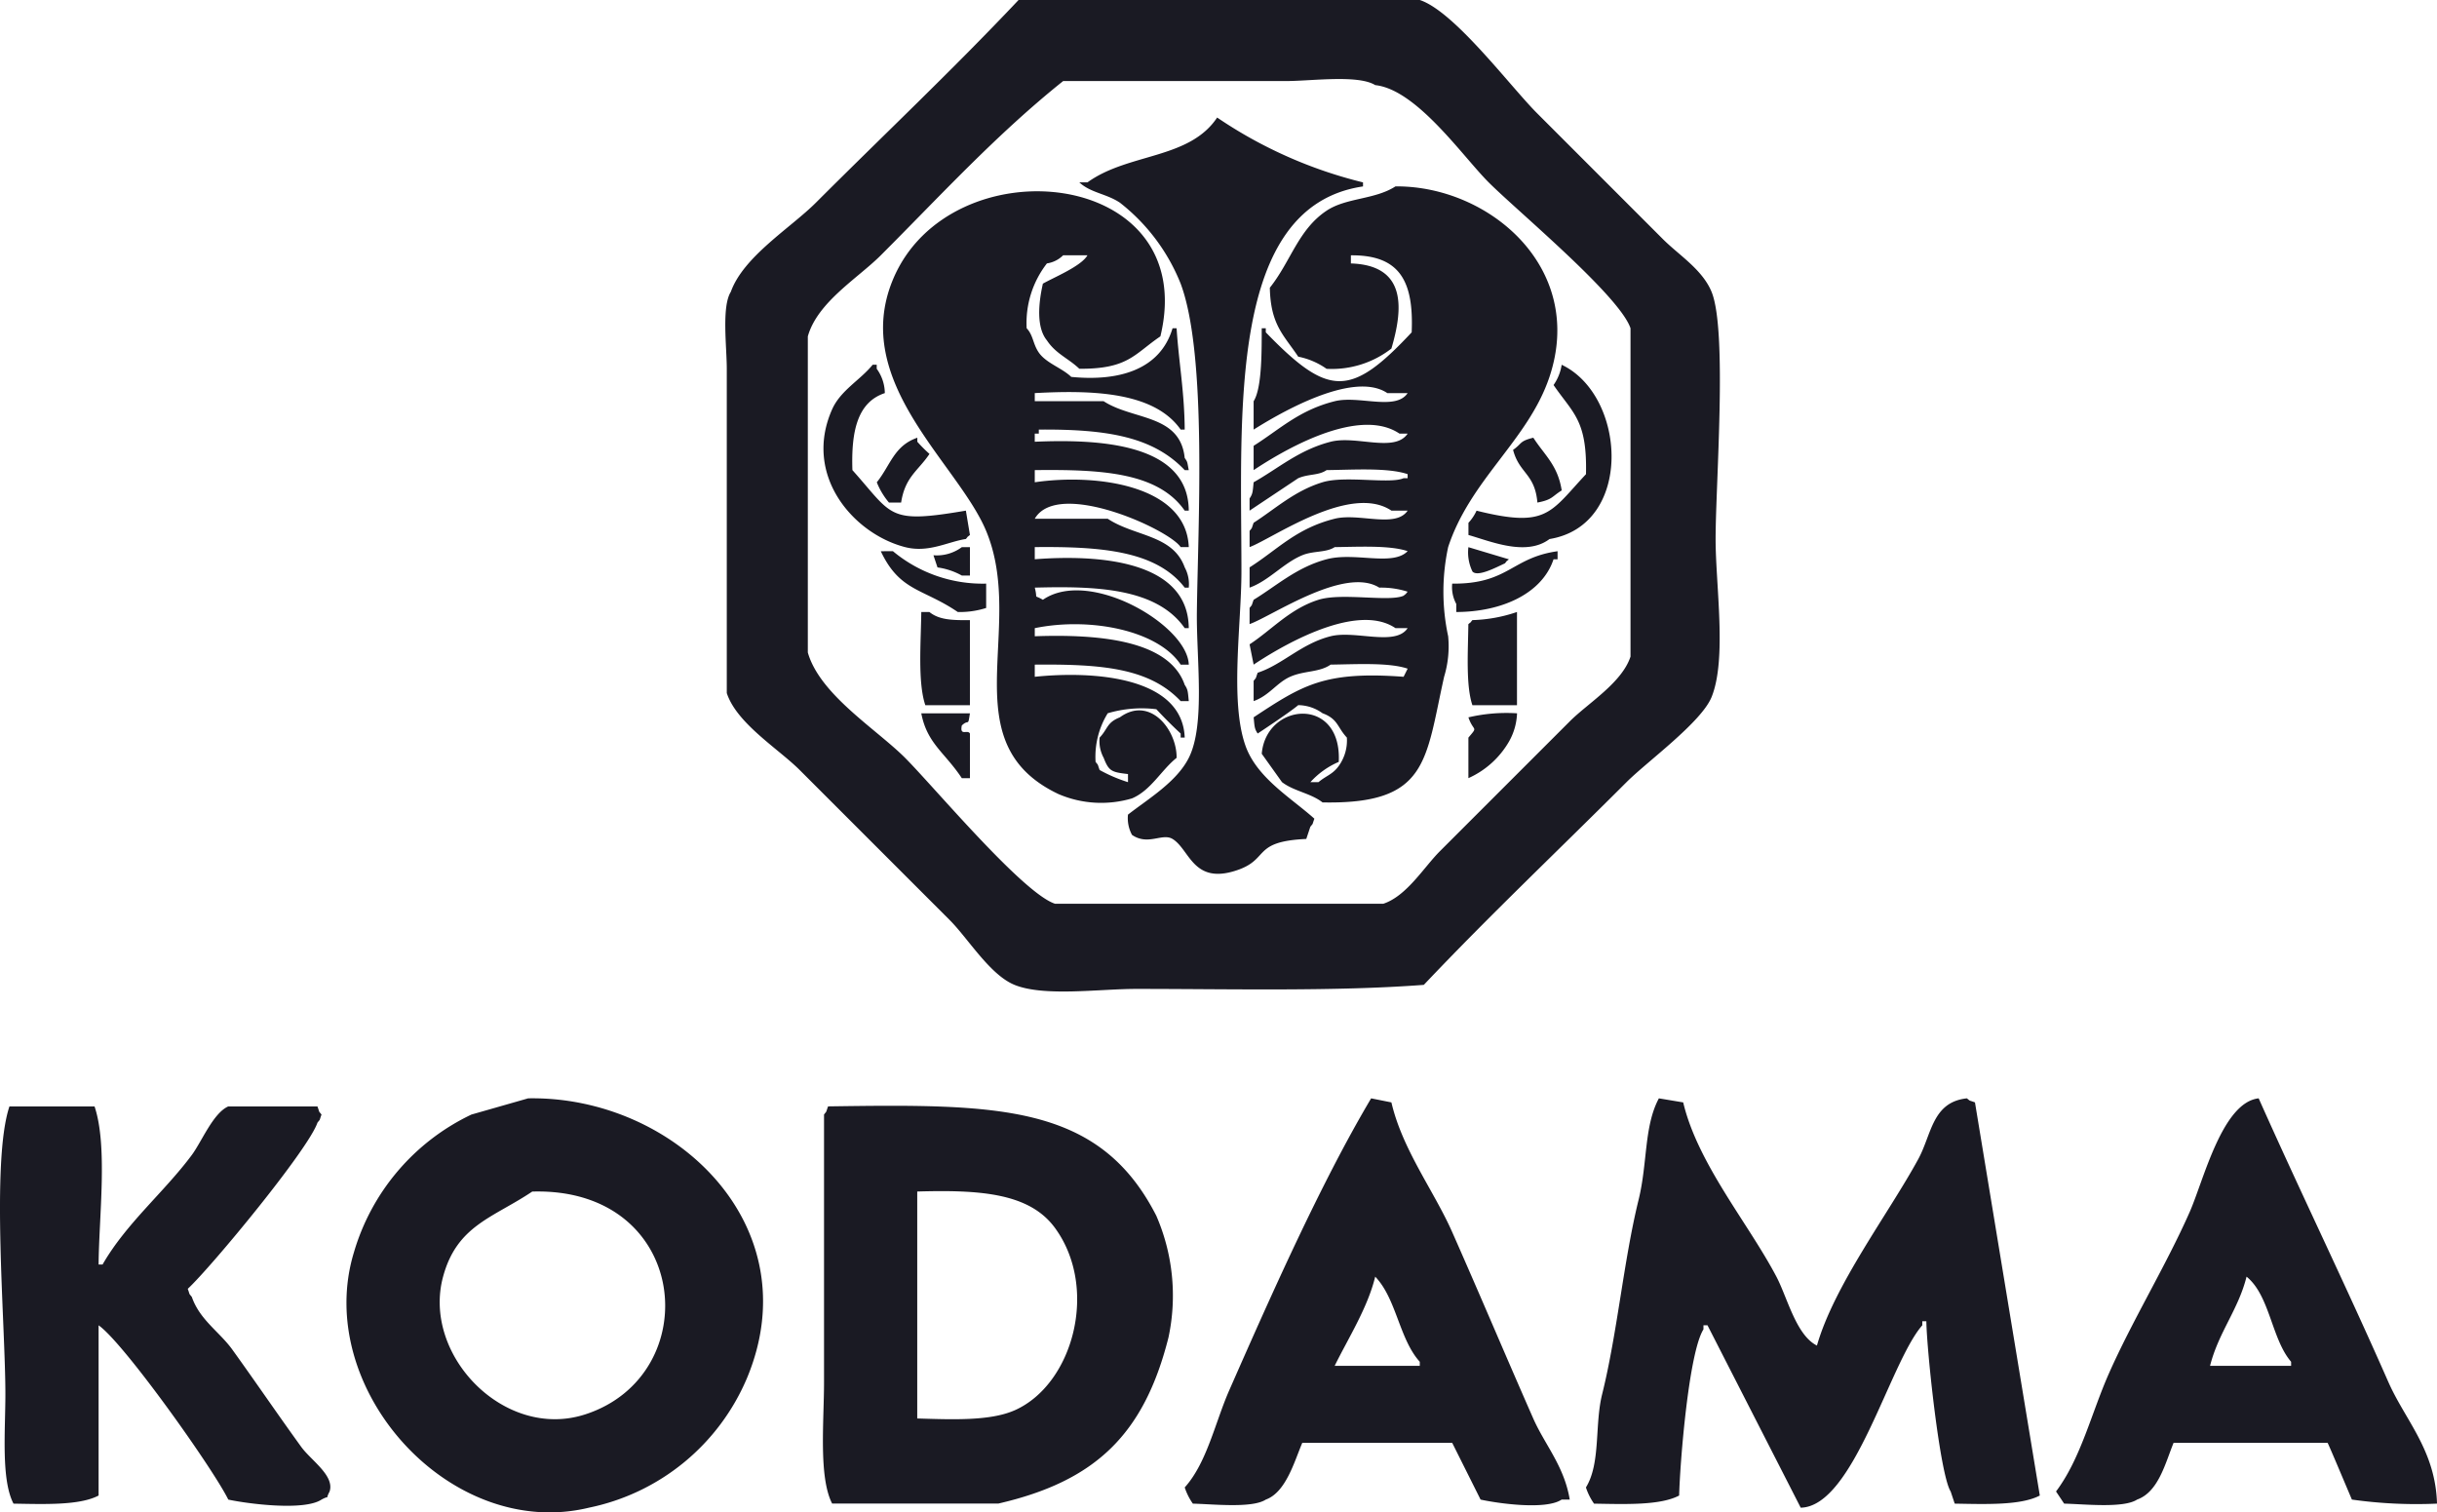
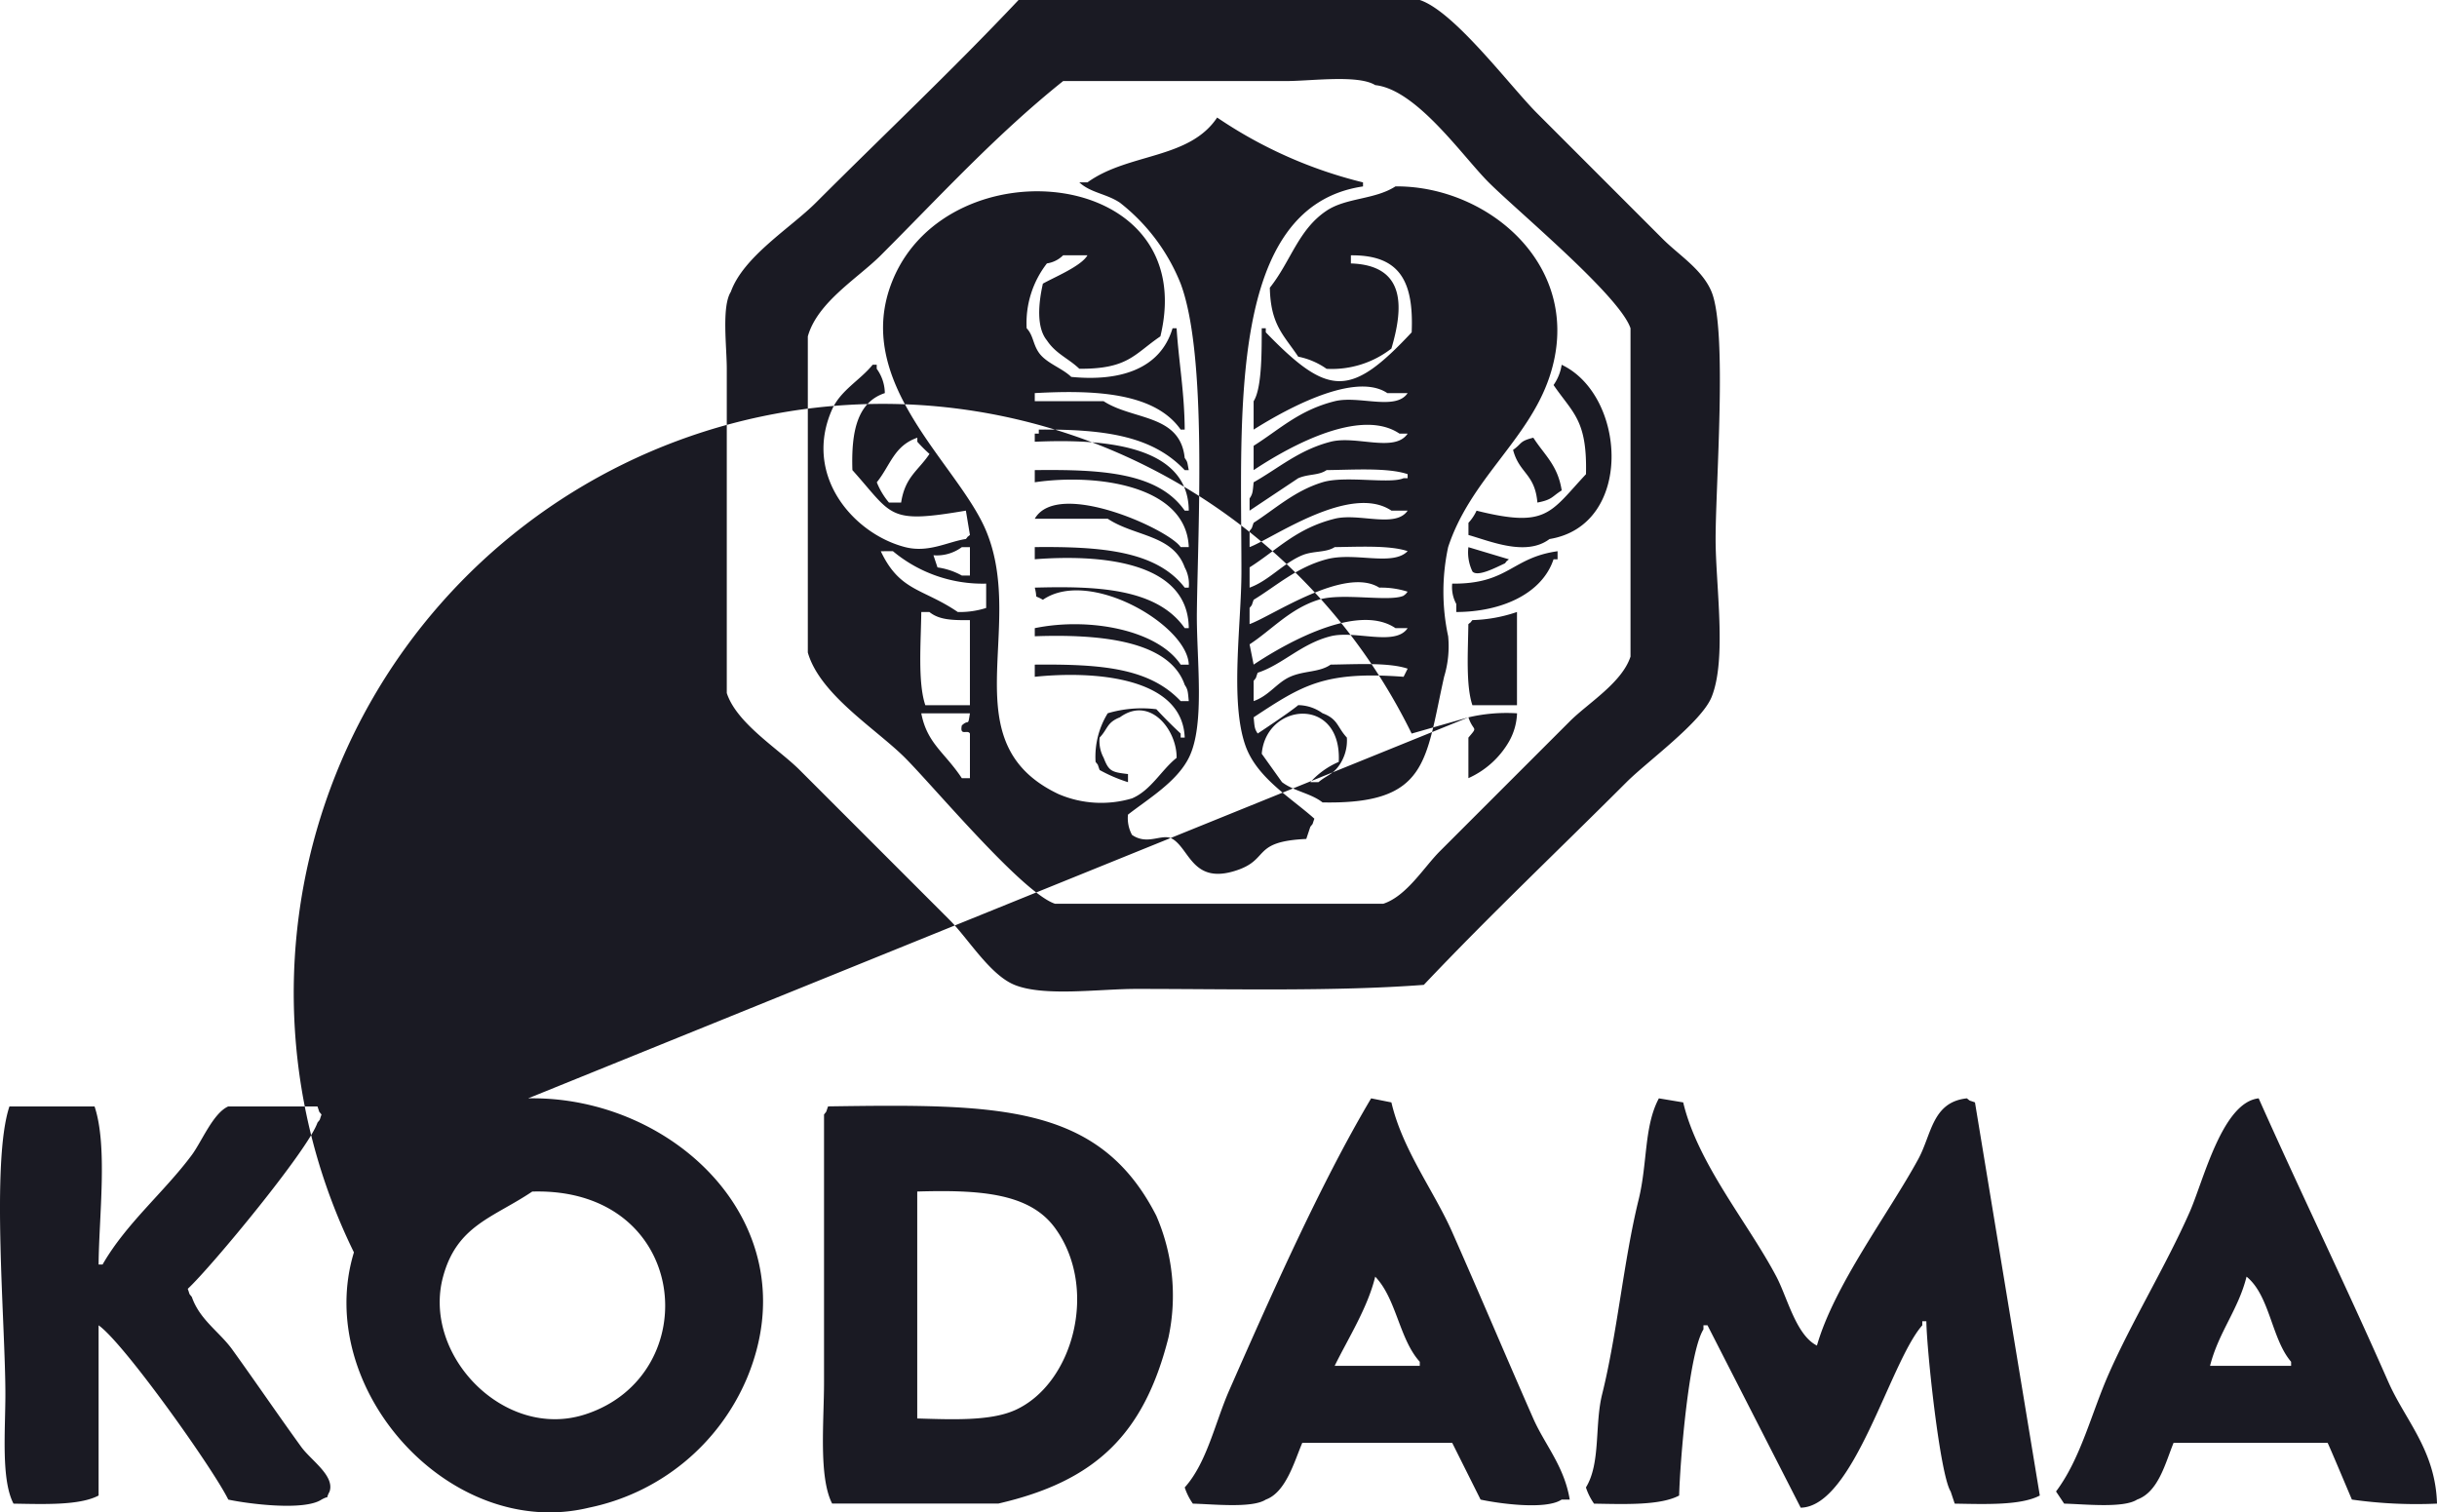
<svg xmlns="http://www.w3.org/2000/svg" width="189" height="117.286" viewBox="0 0 189 117.286">
-   <path d="M78.679,76.376c2.294.933,6.566.314,9.429.314,7.37,0,15.456.207,22.316-.314,5.071-5.359,10.494-10.494,15.715-15.715,1.6-1.6,5.8-4.641,6.6-6.6,1.2-2.953.314-8.66.314-12.258,0-4.271.925-16.159-.314-19.172-.713-1.733-2.527-2.841-3.772-4.086L119.225,8.8C117.122,6.7,112.8.886,110.11,0H78.994c-5.06,5.366-10.5,10.5-15.715,15.715-1.958,1.958-5.62,4.175-6.6,6.915-.723,1.154-.314,4.242-.314,5.972V53.746c.765,2.353,4,4.318,5.657,5.972L73.651,71.347c1.425,1.426,3.121,4.253,5.029,5.029M62.65,50.6V26.087c.742-2.654,3.886-4.515,5.658-6.286,4.661-4.661,8.947-9.355,14.144-13.515H99.738c1.933,0,5.595-.512,6.915.314,3.219.348,6.775,5.518,8.8,7.543,2.21,2.21,10.171,8.809,11,11.315V50.917c-.661,2.035-3.3,3.612-4.715,5.029L111.681,66c-1.262,1.262-2.58,3.484-4.4,4.086H81.822c-2.5-.814-9.4-9.083-11.629-11.315S63.58,53.87,62.65,50.6M91.566,22C93.64,27.54,92.9,40.907,92.823,47.46c-.045,3.582.672,8.743-.629,11.315-.944,1.867-3.116,3.155-4.715,4.4a2.719,2.719,0,0,0,.314,1.572c1.248.857,2.343-.17,3.143.314,1.306.791,1.562,3.426,4.715,2.514,2.939-.85,1.285-2.314,5.657-2.514l.314-.943c.254-.323.116-.077.314-.629-1.815-1.624-4.457-3.161-5.343-5.657-1.223-3.447-.314-9.443-.314-13.515,0-12.182-1.1-28.308,9.429-29.859v-.314A34.9,34.9,0,0,1,94.395,9.115c-2.169,3.258-6.894,2.74-10.058,5.029h-.629c.883.816,2.089.869,3.143,1.572A15.033,15.033,0,0,1,91.566,22M82.137,61.6a8.393,8.393,0,0,0,5.658.314c1.478-.632,2.277-2.208,3.457-3.143.026-2.182-2.075-4.838-4.4-3.143-1.032.412-.915.881-1.571,1.572a2.719,2.719,0,0,0,.314,1.571c.4,1.038.615,1.11,1.886,1.257v.629a11.836,11.836,0,0,1-2.2-.943c-.2-.543-.062-.308-.314-.629a6.412,6.412,0,0,1,.943-3.772A9.28,9.28,0,0,1,89.68,55c.574.62,1.265,1.313,1.886,1.886V57.2h.314c-.181-4.73-7.086-5.187-11.629-4.715v-.943c5.155-.046,8.881.247,11.315,2.829h.629c-.071-.729-.062-.886-.314-1.257-1.2-3.484-6.683-3.947-11.629-3.772v-.629c4.274-.878,9.552.161,11.315,2.829h.629c-.095-3.055-7.712-7.528-11.315-5.029-.783-.463-.368.077-.629-.943,4.676-.122,9.436,0,11.629,3.143h.314c-.044-5.284-7.084-5.717-11.944-5.343v-.943c5.165-.052,9.432.288,11.629,3.143h.314A2.722,2.722,0,0,0,91.88,44c-.918-2.547-3.879-2.384-5.972-3.772H80.251c1.789-3.1,10.411.828,11.315,2.2h.629C92.007,37.64,85.046,36.7,80.251,37.4v-.943c5.168-.061,9.557.17,11.629,3.143h.314c-.027-5.305-7.189-5.545-11.944-5.343v-.629h.314v-.314c5.22-.038,8.841.525,11.315,3.143h.314c-.125-.646-.078-.606-.314-.943-.35-3.411-4.01-2.918-6.286-4.4H80.251v-.629c4.415-.241,9.25-.118,11.315,2.829h.314c-.021-2.936-.462-5.246-.629-7.858h-.314c-.958,3.217-4.157,4.137-7.858,3.772-.717-.695-1.944-1.063-2.514-1.886-.466-.673-.42-1.331-.943-1.886a7.523,7.523,0,0,1,1.572-5.029,2.243,2.243,0,0,0,1.257-.629h1.886c-.483.852-2.637,1.726-3.457,2.2-.317,1.409-.545,3.355.314,4.4.689,1.04,1.643,1.374,2.514,2.2,3.786.022,4.234-1.118,6.286-2.514,3.168-13.125-16.336-14.994-20.744-4.4-3.307,7.946,5.052,14.262,7.229,19.487,3.144,7.546-2.8,16.466,5.657,20.43M98.481,22.316c.061,2.9,1.09,3.669,2.2,5.343a5.758,5.758,0,0,1,2.2.943,7.522,7.522,0,0,0,5.029-1.572c.894-3.044,1.231-6.456-3.143-6.6V19.8c3.8-.035,4.883,2.011,4.715,5.972-4.749,5.084-6.458,5.012-11.315,0v-.314h-.314c-.01,1.442.051,4.6-.629,5.657v2.2c1.425-.89,7.59-4.7,10.372-2.829h1.571c-.932,1.391-3.781.16-5.657.629-2.767.691-4.287,2.2-6.286,3.457v1.886c1.511-1,7.913-5.122,11.315-2.829h.629c-1.008,1.5-3.988.117-5.972.629-2.463.635-4.061,2.069-5.972,3.143-.071.729-.062.886-.314,1.257V39.6l3.772-2.514c.818-.35,1.581-.2,2.2-.629,2.036-.024,4.757-.207,6.286.314v.314h-.314c-1.052.471-4.53-.224-6.286.314-2.178.668-3.662,2.062-5.343,3.143-.2.542-.061.308-.314.629v1.257c1.788-.666,7.8-4.969,11-2.829h1.257c-.933,1.391-3.78.16-5.657.629-3,.748-4.451,2.41-6.6,3.772v1.572c1.5-.54,2.621-1.906,4.086-2.514.849-.353,1.847-.19,2.514-.629,1.863-.024,4.288-.154,5.657.314-1.163,1.2-4.1.044-6.286.629-2.318.618-3.877,2.056-5.658,3.143-.2.543-.061.308-.314.629V48.4c1.746-.621,7.371-4.517,10.058-2.829a6.758,6.758,0,0,1,2.2.314c-.288.339.026.029-.314.314-1.117.5-4.781-.255-6.6.314-2.22.7-3.626,2.333-5.343,3.457l.314,1.571c1.468-.977,7.786-5,11-2.829h.943c-.947,1.432-4.054.146-5.972.629-2.274.572-3.744,2.208-5.657,2.829-.2.542-.062.308-.314.629v1.571c1.208-.425,1.79-1.423,2.829-1.886,1.093-.487,2.261-.328,3.143-.943,1.949-.024,4.522-.18,5.972.314l-.314.629c-6.143-.452-7.83.64-11.629,3.143.071.729.062.887.314,1.257,0,0,2.512-1.657,3.143-2.2a3.266,3.266,0,0,1,1.886.629c1.206.442,1.135,1.082,1.886,1.886a3.373,3.373,0,0,1-.629,2.2c-.475.663-.97.75-1.571,1.257h-.629a6.347,6.347,0,0,1,2.2-1.572c.262-5.135-5.631-4.621-5.972-.629l1.571,2.2c.928.708,2.237.859,3.143,1.572,8.195.159,7.966-3.2,9.429-9.743a8.117,8.117,0,0,0,.314-3.143,16.425,16.425,0,0,1,0-6.915c1.729-5.266,6.218-8.294,7.858-13.2,2.826-8.457-4.692-14.835-11.944-14.772-1.6,1.035-3.823.87-5.343,1.886-2.2,1.469-2.765,3.918-4.4,5.972M74.908,41.8c.288-.339-.026-.029.314-.314L74.908,39.6c-6.1,1.038-5.636.393-8.8-3.143-.1-2.975.374-5.264,2.514-5.972a3.266,3.266,0,0,0-.629-1.886v-.314h-.314c-.949,1.18-2.488,1.984-3.143,3.457-2.288,5.147,1.68,9.664,5.657,10.686,1.814.466,3.291-.41,4.715-.629M123,36.774c-2.8,2.992-3.021,4.19-8.486,2.829a3.636,3.636,0,0,1-.629.943v.943c1.716.487,4.48,1.678,6.286.314,6.549-1.067,5.967-11.141.943-13.515a3.684,3.684,0,0,1-.629,1.571C122,32.069,123.1,32.573,123,36.774m-55,.629a5.672,5.672,0,0,0,.943,1.571h.943c.308-2,1.318-2.457,2.2-3.772a11.126,11.126,0,0,1-.943-.943v-.314c-1.808.624-2.077,2.125-3.143,3.457m53.117.629c-.307-1.966-1.338-2.74-2.2-4.086-1.1.27-.849.438-1.571.943.48,1.839,1.693,1.83,1.886,4.086,1.171-.223,1.111-.461,1.886-.943M72.393,43.06l.314.943a5.414,5.414,0,0,1,1.886.629h.629v-2.2h-.629a3.258,3.258,0,0,1-2.2.629m44.317.629c.288-.339-.026-.029.314-.314l-3.143-.943a3.4,3.4,0,0,0,.314,1.886c.4.456,1.87-.337,2.514-.629m-48.4-.943c1.476,3.132,3.26,2.869,5.972,4.715a6.758,6.758,0,0,0,2.2-.314V45.26a10.867,10.867,0,0,1-7.229-2.514Zm44.631,4.086v.629c3.555-.009,6.663-1.444,7.543-4.086h.314v-.629c-3.584.5-3.806,2.555-8.172,2.514a2.719,2.719,0,0,0,.314,1.571m-40.86.629H71.45c-.025,2.3-.287,5.457.314,7.229h3.457v-6.6c-1.418.018-2.4-.028-3.143-.629m41.8.943c-.024,2.036-.207,4.757.314,6.286h3.457V47.46a11.612,11.612,0,0,1-3.457.629c-.288.339.026.029-.314.314M75.222,55.318H71.45c.45,2.347,1.821,3.027,3.143,5.029h.629V56.889c-.17-.348-.808.242-.629-.629.562-.537.461.151.629-.943m38.659.314c.4,1.161.785.644,0,1.572v3.143a6.875,6.875,0,0,0,3.143-2.829,4.776,4.776,0,0,0,.629-2.2,12.917,12.917,0,0,0-3.772.314M40.963,85.176l-4.4,1.257A17.173,17.173,0,0,0,27.448,97.12c-3.2,10.514,7.433,22.411,18.23,19.8a17.021,17.021,0,0,0,12.258-10.058C62.87,95.021,52.264,84.97,40.963,85.176m4.4,24.516c-6.242,2.012-12.645-4.605-11-10.686,1.078-3.987,3.871-4.559,6.915-6.6,12.268-.355,13.534,14.242,4.086,17.287m67.261-14.144c-1.415-3.2-3.858-6.378-4.715-10.058l-1.572-.314c-3.933,6.615-7.872,15.521-11,22.63-1.1,2.5-1.733,5.623-3.457,7.543a4.737,4.737,0,0,0,.629,1.257c1.616.041,4.613.369,5.657-.314,1.559-.561,2.218-2.956,2.829-4.4h11.629l2.2,4.4c1.313.289,5.054.828,6.286,0h.629c-.429-2.6-1.935-4.257-2.829-6.286-2.188-4.971-4.087-9.491-6.286-14.458M110.11,105.92h-6.6c1.048-2.133,2.564-4.511,3.143-6.915,1.651,1.712,1.859,4.833,3.457,6.6Zm42.431-20.744c-2.7.289-2.726,2.8-3.772,4.715-2.317,4.249-6.51,9.758-7.858,14.458-1.62-.809-2.291-3.725-3.143-5.343-2.187-4.155-6.1-8.754-7.229-13.515l-1.886-.314c-1.162,2.179-.869,5-1.571,7.858-1.164,4.735-1.652,10.355-2.829,15.087-.594,2.389-.1,5.347-1.257,7.229a4.737,4.737,0,0,0,.629,1.257c2.377.039,5.128.15,6.6-.629.071-2.688.755-11.091,1.886-12.887v-.314h.314l7.229,14.144c4.133-.094,6.9-11.289,9.429-14.144v-.314h.314c.038,2.338,1.054,11.882,1.886,13.2l.314.943c2.376.039,5.128.15,6.6-.629l-5.029-30.488c-.542-.2-.308-.061-.628-.314m32.688,22c-3.307-7.52-6.778-14.637-10.058-22-2.832.316-4.272,6.368-5.343,8.8-1.818,4.127-4.47,8.457-6.286,12.572-1.351,3.061-2.164,6.557-4.086,9.115l.629.943c1.616.041,4.613.369,5.658-.314,1.66-.593,2.191-2.836,2.829-4.4h11.944c.05.035,1.742,4.072,1.886,4.4a35.68,35.68,0,0,0,6.6.314c-.122-4.149-2.462-6.452-3.772-9.429m-7.543-1.257H171.4c.652-2.593,2.2-4.37,2.829-6.915,1.812,1.459,1.935,4.835,3.457,6.6ZM18.019,104.663c-.99-1.375-2.527-2.305-3.143-4.086-.254-.323-.116-.077-.314-.629,1.818-1.684,9.346-10.788,10.058-12.886.253-.323.116-.077.314-.629-.254-.323-.116-.077-.314-.629H17.7c-1.176.525-2.056,2.732-2.829,3.772-2.133,2.871-5.088,5.3-6.915,8.486H7.647c.026-3.705.723-9.164-.314-12.258H.732C-.706,90.092.418,102.628.418,108.121c0,2.834-.342,6.62.629,8.486,2.377.039,5.128.15,6.6-.629v-13.2c1.945,1.352,8.871,11.1,10.058,13.515,1.457.317,5.872.9,7.229,0,.763-.415.222.147.629-.629.4-1.232-1.443-2.412-2.2-3.457-1.847-2.549-3.5-4.984-5.343-7.543M64.221,85.8c-.2.543-.062.308-.314.629v20.744c0,3.061-.43,7.366.629,9.429H77.422c7.547-1.737,11.307-5.376,13.2-12.886a15.549,15.549,0,0,0-.943-9.429C85.243,85.58,77.406,85.613,64.221,85.8m14.458,23.573c-1.914.844-4.888.706-7.543.629v-17.6c4.9-.141,8.709.12,10.686,2.829,3.411,4.672,1.417,12.132-3.143,14.144" fill="#1A1A23" fill-rule="evenodd" />
+   <path d="M78.679,76.376c2.294.933,6.566.314,9.429.314,7.37,0,15.456.207,22.316-.314,5.071-5.359,10.494-10.494,15.715-15.715,1.6-1.6,5.8-4.641,6.6-6.6,1.2-2.953.314-8.66.314-12.258,0-4.271.925-16.159-.314-19.172-.713-1.733-2.527-2.841-3.772-4.086L119.225,8.8C117.122,6.7,112.8.886,110.11,0H78.994c-5.06,5.366-10.5,10.5-15.715,15.715-1.958,1.958-5.62,4.175-6.6,6.915-.723,1.154-.314,4.242-.314,5.972V53.746c.765,2.353,4,4.318,5.657,5.972L73.651,71.347c1.425,1.426,3.121,4.253,5.029,5.029M62.65,50.6V26.087c.742-2.654,3.886-4.515,5.658-6.286,4.661-4.661,8.947-9.355,14.144-13.515H99.738c1.933,0,5.595-.512,6.915.314,3.219.348,6.775,5.518,8.8,7.543,2.21,2.21,10.171,8.809,11,11.315V50.917c-.661,2.035-3.3,3.612-4.715,5.029L111.681,66c-1.262,1.262-2.58,3.484-4.4,4.086H81.822c-2.5-.814-9.4-9.083-11.629-11.315S63.58,53.87,62.65,50.6M91.566,22C93.64,27.54,92.9,40.907,92.823,47.46c-.045,3.582.672,8.743-.629,11.315-.944,1.867-3.116,3.155-4.715,4.4a2.719,2.719,0,0,0,.314,1.572c1.248.857,2.343-.17,3.143.314,1.306.791,1.562,3.426,4.715,2.514,2.939-.85,1.285-2.314,5.657-2.514l.314-.943c.254-.323.116-.077.314-.629-1.815-1.624-4.457-3.161-5.343-5.657-1.223-3.447-.314-9.443-.314-13.515,0-12.182-1.1-28.308,9.429-29.859v-.314A34.9,34.9,0,0,1,94.395,9.115c-2.169,3.258-6.894,2.74-10.058,5.029h-.629c.883.816,2.089.869,3.143,1.572A15.033,15.033,0,0,1,91.566,22M82.137,61.6a8.393,8.393,0,0,0,5.658.314c1.478-.632,2.277-2.208,3.457-3.143.026-2.182-2.075-4.838-4.4-3.143-1.032.412-.915.881-1.571,1.572a2.719,2.719,0,0,0,.314,1.571c.4,1.038.615,1.11,1.886,1.257v.629a11.836,11.836,0,0,1-2.2-.943c-.2-.543-.062-.308-.314-.629a6.412,6.412,0,0,1,.943-3.772A9.28,9.28,0,0,1,89.68,55c.574.62,1.265,1.313,1.886,1.886V57.2h.314c-.181-4.73-7.086-5.187-11.629-4.715v-.943c5.155-.046,8.881.247,11.315,2.829h.629c-.071-.729-.062-.886-.314-1.257-1.2-3.484-6.683-3.947-11.629-3.772v-.629c4.274-.878,9.552.161,11.315,2.829h.629c-.095-3.055-7.712-7.528-11.315-5.029-.783-.463-.368.077-.629-.943,4.676-.122,9.436,0,11.629,3.143h.314c-.044-5.284-7.084-5.717-11.944-5.343v-.943c5.165-.052,9.432.288,11.629,3.143h.314A2.722,2.722,0,0,0,91.88,44c-.918-2.547-3.879-2.384-5.972-3.772H80.251c1.789-3.1,10.411.828,11.315,2.2h.629C92.007,37.64,85.046,36.7,80.251,37.4v-.943c5.168-.061,9.557.17,11.629,3.143h.314c-.027-5.305-7.189-5.545-11.944-5.343v-.629h.314v-.314c5.22-.038,8.841.525,11.315,3.143h.314c-.125-.646-.078-.606-.314-.943-.35-3.411-4.01-2.918-6.286-4.4H80.251v-.629c4.415-.241,9.25-.118,11.315,2.829h.314c-.021-2.936-.462-5.246-.629-7.858h-.314c-.958,3.217-4.157,4.137-7.858,3.772-.717-.695-1.944-1.063-2.514-1.886-.466-.673-.42-1.331-.943-1.886a7.523,7.523,0,0,1,1.572-5.029,2.243,2.243,0,0,0,1.257-.629h1.886c-.483.852-2.637,1.726-3.457,2.2-.317,1.409-.545,3.355.314,4.4.689,1.04,1.643,1.374,2.514,2.2,3.786.022,4.234-1.118,6.286-2.514,3.168-13.125-16.336-14.994-20.744-4.4-3.307,7.946,5.052,14.262,7.229,19.487,3.144,7.546-2.8,16.466,5.657,20.43M98.481,22.316c.061,2.9,1.09,3.669,2.2,5.343a5.758,5.758,0,0,1,2.2.943,7.522,7.522,0,0,0,5.029-1.572c.894-3.044,1.231-6.456-3.143-6.6V19.8c3.8-.035,4.883,2.011,4.715,5.972-4.749,5.084-6.458,5.012-11.315,0v-.314h-.314c-.01,1.442.051,4.6-.629,5.657v2.2c1.425-.89,7.59-4.7,10.372-2.829h1.571c-.932,1.391-3.781.16-5.657.629-2.767.691-4.287,2.2-6.286,3.457v1.886c1.511-1,7.913-5.122,11.315-2.829h.629c-1.008,1.5-3.988.117-5.972.629-2.463.635-4.061,2.069-5.972,3.143-.071.729-.062.886-.314,1.257V39.6l3.772-2.514c.818-.35,1.581-.2,2.2-.629,2.036-.024,4.757-.207,6.286.314v.314h-.314c-1.052.471-4.53-.224-6.286.314-2.178.668-3.662,2.062-5.343,3.143-.2.542-.061.308-.314.629v1.257c1.788-.666,7.8-4.969,11-2.829h1.257c-.933,1.391-3.78.16-5.657.629-3,.748-4.451,2.41-6.6,3.772v1.572c1.5-.54,2.621-1.906,4.086-2.514.849-.353,1.847-.19,2.514-.629,1.863-.024,4.288-.154,5.657.314-1.163,1.2-4.1.044-6.286.629-2.318.618-3.877,2.056-5.658,3.143-.2.543-.061.308-.314.629V48.4c1.746-.621,7.371-4.517,10.058-2.829a6.758,6.758,0,0,1,2.2.314c-.288.339.026.029-.314.314-1.117.5-4.781-.255-6.6.314-2.22.7-3.626,2.333-5.343,3.457l.314,1.571c1.468-.977,7.786-5,11-2.829h.943c-.947,1.432-4.054.146-5.972.629-2.274.572-3.744,2.208-5.657,2.829-.2.542-.062.308-.314.629v1.571c1.208-.425,1.79-1.423,2.829-1.886,1.093-.487,2.261-.328,3.143-.943,1.949-.024,4.522-.18,5.972.314l-.314.629c-6.143-.452-7.83.64-11.629,3.143.071.729.062.887.314,1.257,0,0,2.512-1.657,3.143-2.2a3.266,3.266,0,0,1,1.886.629c1.206.442,1.135,1.082,1.886,1.886a3.373,3.373,0,0,1-.629,2.2c-.475.663-.97.75-1.571,1.257h-.629a6.347,6.347,0,0,1,2.2-1.572c.262-5.135-5.631-4.621-5.972-.629l1.571,2.2c.928.708,2.237.859,3.143,1.572,8.195.159,7.966-3.2,9.429-9.743a8.117,8.117,0,0,0,.314-3.143,16.425,16.425,0,0,1,0-6.915c1.729-5.266,6.218-8.294,7.858-13.2,2.826-8.457-4.692-14.835-11.944-14.772-1.6,1.035-3.823.87-5.343,1.886-2.2,1.469-2.765,3.918-4.4,5.972M74.908,41.8c.288-.339-.026-.029.314-.314L74.908,39.6c-6.1,1.038-5.636.393-8.8-3.143-.1-2.975.374-5.264,2.514-5.972a3.266,3.266,0,0,0-.629-1.886v-.314h-.314c-.949,1.18-2.488,1.984-3.143,3.457-2.288,5.147,1.68,9.664,5.657,10.686,1.814.466,3.291-.41,4.715-.629M123,36.774c-2.8,2.992-3.021,4.19-8.486,2.829a3.636,3.636,0,0,1-.629.943v.943c1.716.487,4.48,1.678,6.286.314,6.549-1.067,5.967-11.141.943-13.515a3.684,3.684,0,0,1-.629,1.571C122,32.069,123.1,32.573,123,36.774m-55,.629a5.672,5.672,0,0,0,.943,1.571h.943c.308-2,1.318-2.457,2.2-3.772a11.126,11.126,0,0,1-.943-.943v-.314c-1.808.624-2.077,2.125-3.143,3.457m53.117.629c-.307-1.966-1.338-2.74-2.2-4.086-1.1.27-.849.438-1.571.943.48,1.839,1.693,1.83,1.886,4.086,1.171-.223,1.111-.461,1.886-.943M72.393,43.06l.314.943a5.414,5.414,0,0,1,1.886.629h.629v-2.2h-.629a3.258,3.258,0,0,1-2.2.629m44.317.629c.288-.339-.026-.029.314-.314l-3.143-.943a3.4,3.4,0,0,0,.314,1.886c.4.456,1.87-.337,2.514-.629m-48.4-.943c1.476,3.132,3.26,2.869,5.972,4.715a6.758,6.758,0,0,0,2.2-.314V45.26a10.867,10.867,0,0,1-7.229-2.514Zm44.631,4.086v.629c3.555-.009,6.663-1.444,7.543-4.086h.314v-.629c-3.584.5-3.806,2.555-8.172,2.514a2.719,2.719,0,0,0,.314,1.571m-40.86.629H71.45c-.025,2.3-.287,5.457.314,7.229h3.457v-6.6c-1.418.018-2.4-.028-3.143-.629m41.8.943c-.024,2.036-.207,4.757.314,6.286h3.457V47.46a11.612,11.612,0,0,1-3.457.629c-.288.339.026.029-.314.314M75.222,55.318H71.45c.45,2.347,1.821,3.027,3.143,5.029h.629V56.889c-.17-.348-.808.242-.629-.629.562-.537.461.151.629-.943m38.659.314c.4,1.161.785.644,0,1.572v3.143a6.875,6.875,0,0,0,3.143-2.829,4.776,4.776,0,0,0,.629-2.2,12.917,12.917,0,0,0-3.772.314l-4.4,1.257A17.173,17.173,0,0,0,27.448,97.12c-3.2,10.514,7.433,22.411,18.23,19.8a17.021,17.021,0,0,0,12.258-10.058C62.87,95.021,52.264,84.97,40.963,85.176m4.4,24.516c-6.242,2.012-12.645-4.605-11-10.686,1.078-3.987,3.871-4.559,6.915-6.6,12.268-.355,13.534,14.242,4.086,17.287m67.261-14.144c-1.415-3.2-3.858-6.378-4.715-10.058l-1.572-.314c-3.933,6.615-7.872,15.521-11,22.63-1.1,2.5-1.733,5.623-3.457,7.543a4.737,4.737,0,0,0,.629,1.257c1.616.041,4.613.369,5.657-.314,1.559-.561,2.218-2.956,2.829-4.4h11.629l2.2,4.4c1.313.289,5.054.828,6.286,0h.629c-.429-2.6-1.935-4.257-2.829-6.286-2.188-4.971-4.087-9.491-6.286-14.458M110.11,105.92h-6.6c1.048-2.133,2.564-4.511,3.143-6.915,1.651,1.712,1.859,4.833,3.457,6.6Zm42.431-20.744c-2.7.289-2.726,2.8-3.772,4.715-2.317,4.249-6.51,9.758-7.858,14.458-1.62-.809-2.291-3.725-3.143-5.343-2.187-4.155-6.1-8.754-7.229-13.515l-1.886-.314c-1.162,2.179-.869,5-1.571,7.858-1.164,4.735-1.652,10.355-2.829,15.087-.594,2.389-.1,5.347-1.257,7.229a4.737,4.737,0,0,0,.629,1.257c2.377.039,5.128.15,6.6-.629.071-2.688.755-11.091,1.886-12.887v-.314h.314l7.229,14.144c4.133-.094,6.9-11.289,9.429-14.144v-.314h.314c.038,2.338,1.054,11.882,1.886,13.2l.314.943c2.376.039,5.128.15,6.6-.629l-5.029-30.488c-.542-.2-.308-.061-.628-.314m32.688,22c-3.307-7.52-6.778-14.637-10.058-22-2.832.316-4.272,6.368-5.343,8.8-1.818,4.127-4.47,8.457-6.286,12.572-1.351,3.061-2.164,6.557-4.086,9.115l.629.943c1.616.041,4.613.369,5.658-.314,1.66-.593,2.191-2.836,2.829-4.4h11.944c.05.035,1.742,4.072,1.886,4.4a35.68,35.68,0,0,0,6.6.314c-.122-4.149-2.462-6.452-3.772-9.429m-7.543-1.257H171.4c.652-2.593,2.2-4.37,2.829-6.915,1.812,1.459,1.935,4.835,3.457,6.6ZM18.019,104.663c-.99-1.375-2.527-2.305-3.143-4.086-.254-.323-.116-.077-.314-.629,1.818-1.684,9.346-10.788,10.058-12.886.253-.323.116-.077.314-.629-.254-.323-.116-.077-.314-.629H17.7c-1.176.525-2.056,2.732-2.829,3.772-2.133,2.871-5.088,5.3-6.915,8.486H7.647c.026-3.705.723-9.164-.314-12.258H.732C-.706,90.092.418,102.628.418,108.121c0,2.834-.342,6.62.629,8.486,2.377.039,5.128.15,6.6-.629v-13.2c1.945,1.352,8.871,11.1,10.058,13.515,1.457.317,5.872.9,7.229,0,.763-.415.222.147.629-.629.4-1.232-1.443-2.412-2.2-3.457-1.847-2.549-3.5-4.984-5.343-7.543M64.221,85.8c-.2.543-.062.308-.314.629v20.744c0,3.061-.43,7.366.629,9.429H77.422c7.547-1.737,11.307-5.376,13.2-12.886a15.549,15.549,0,0,0-.943-9.429C85.243,85.58,77.406,85.613,64.221,85.8m14.458,23.573c-1.914.844-4.888.706-7.543.629v-17.6c4.9-.141,8.709.12,10.686,2.829,3.411,4.672,1.417,12.132-3.143,14.144" fill="#1A1A23" fill-rule="evenodd" />
</svg>